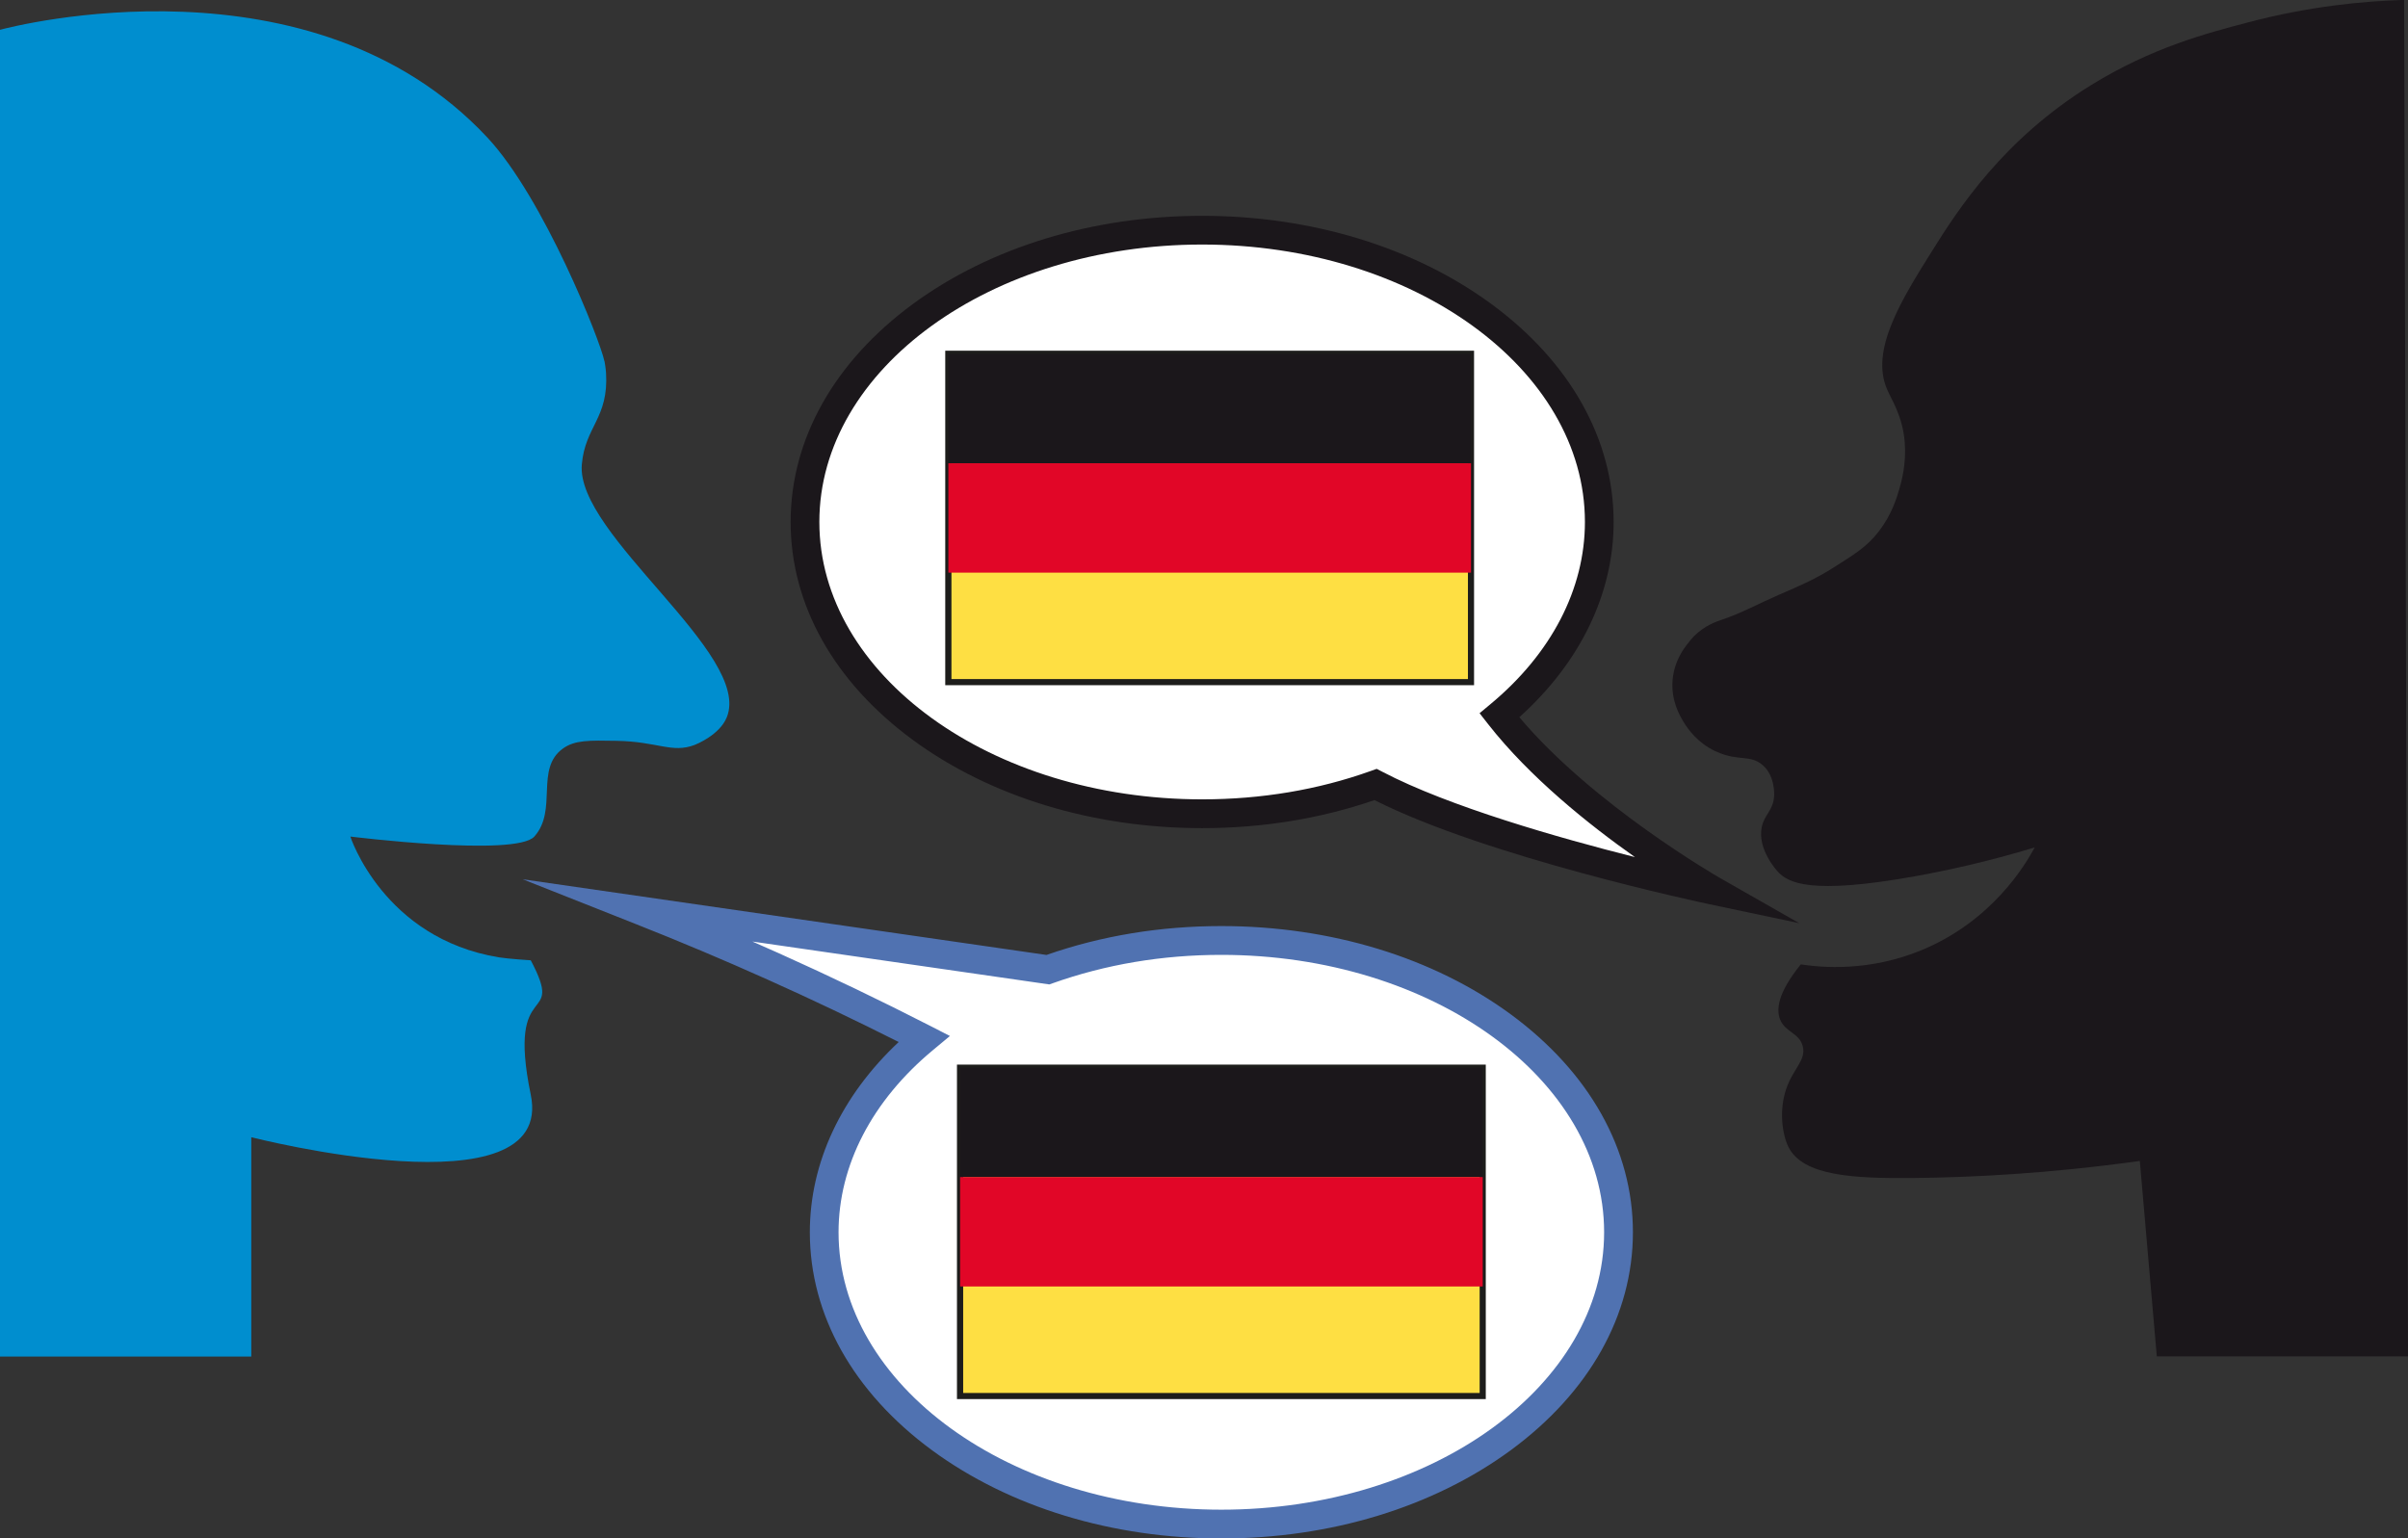
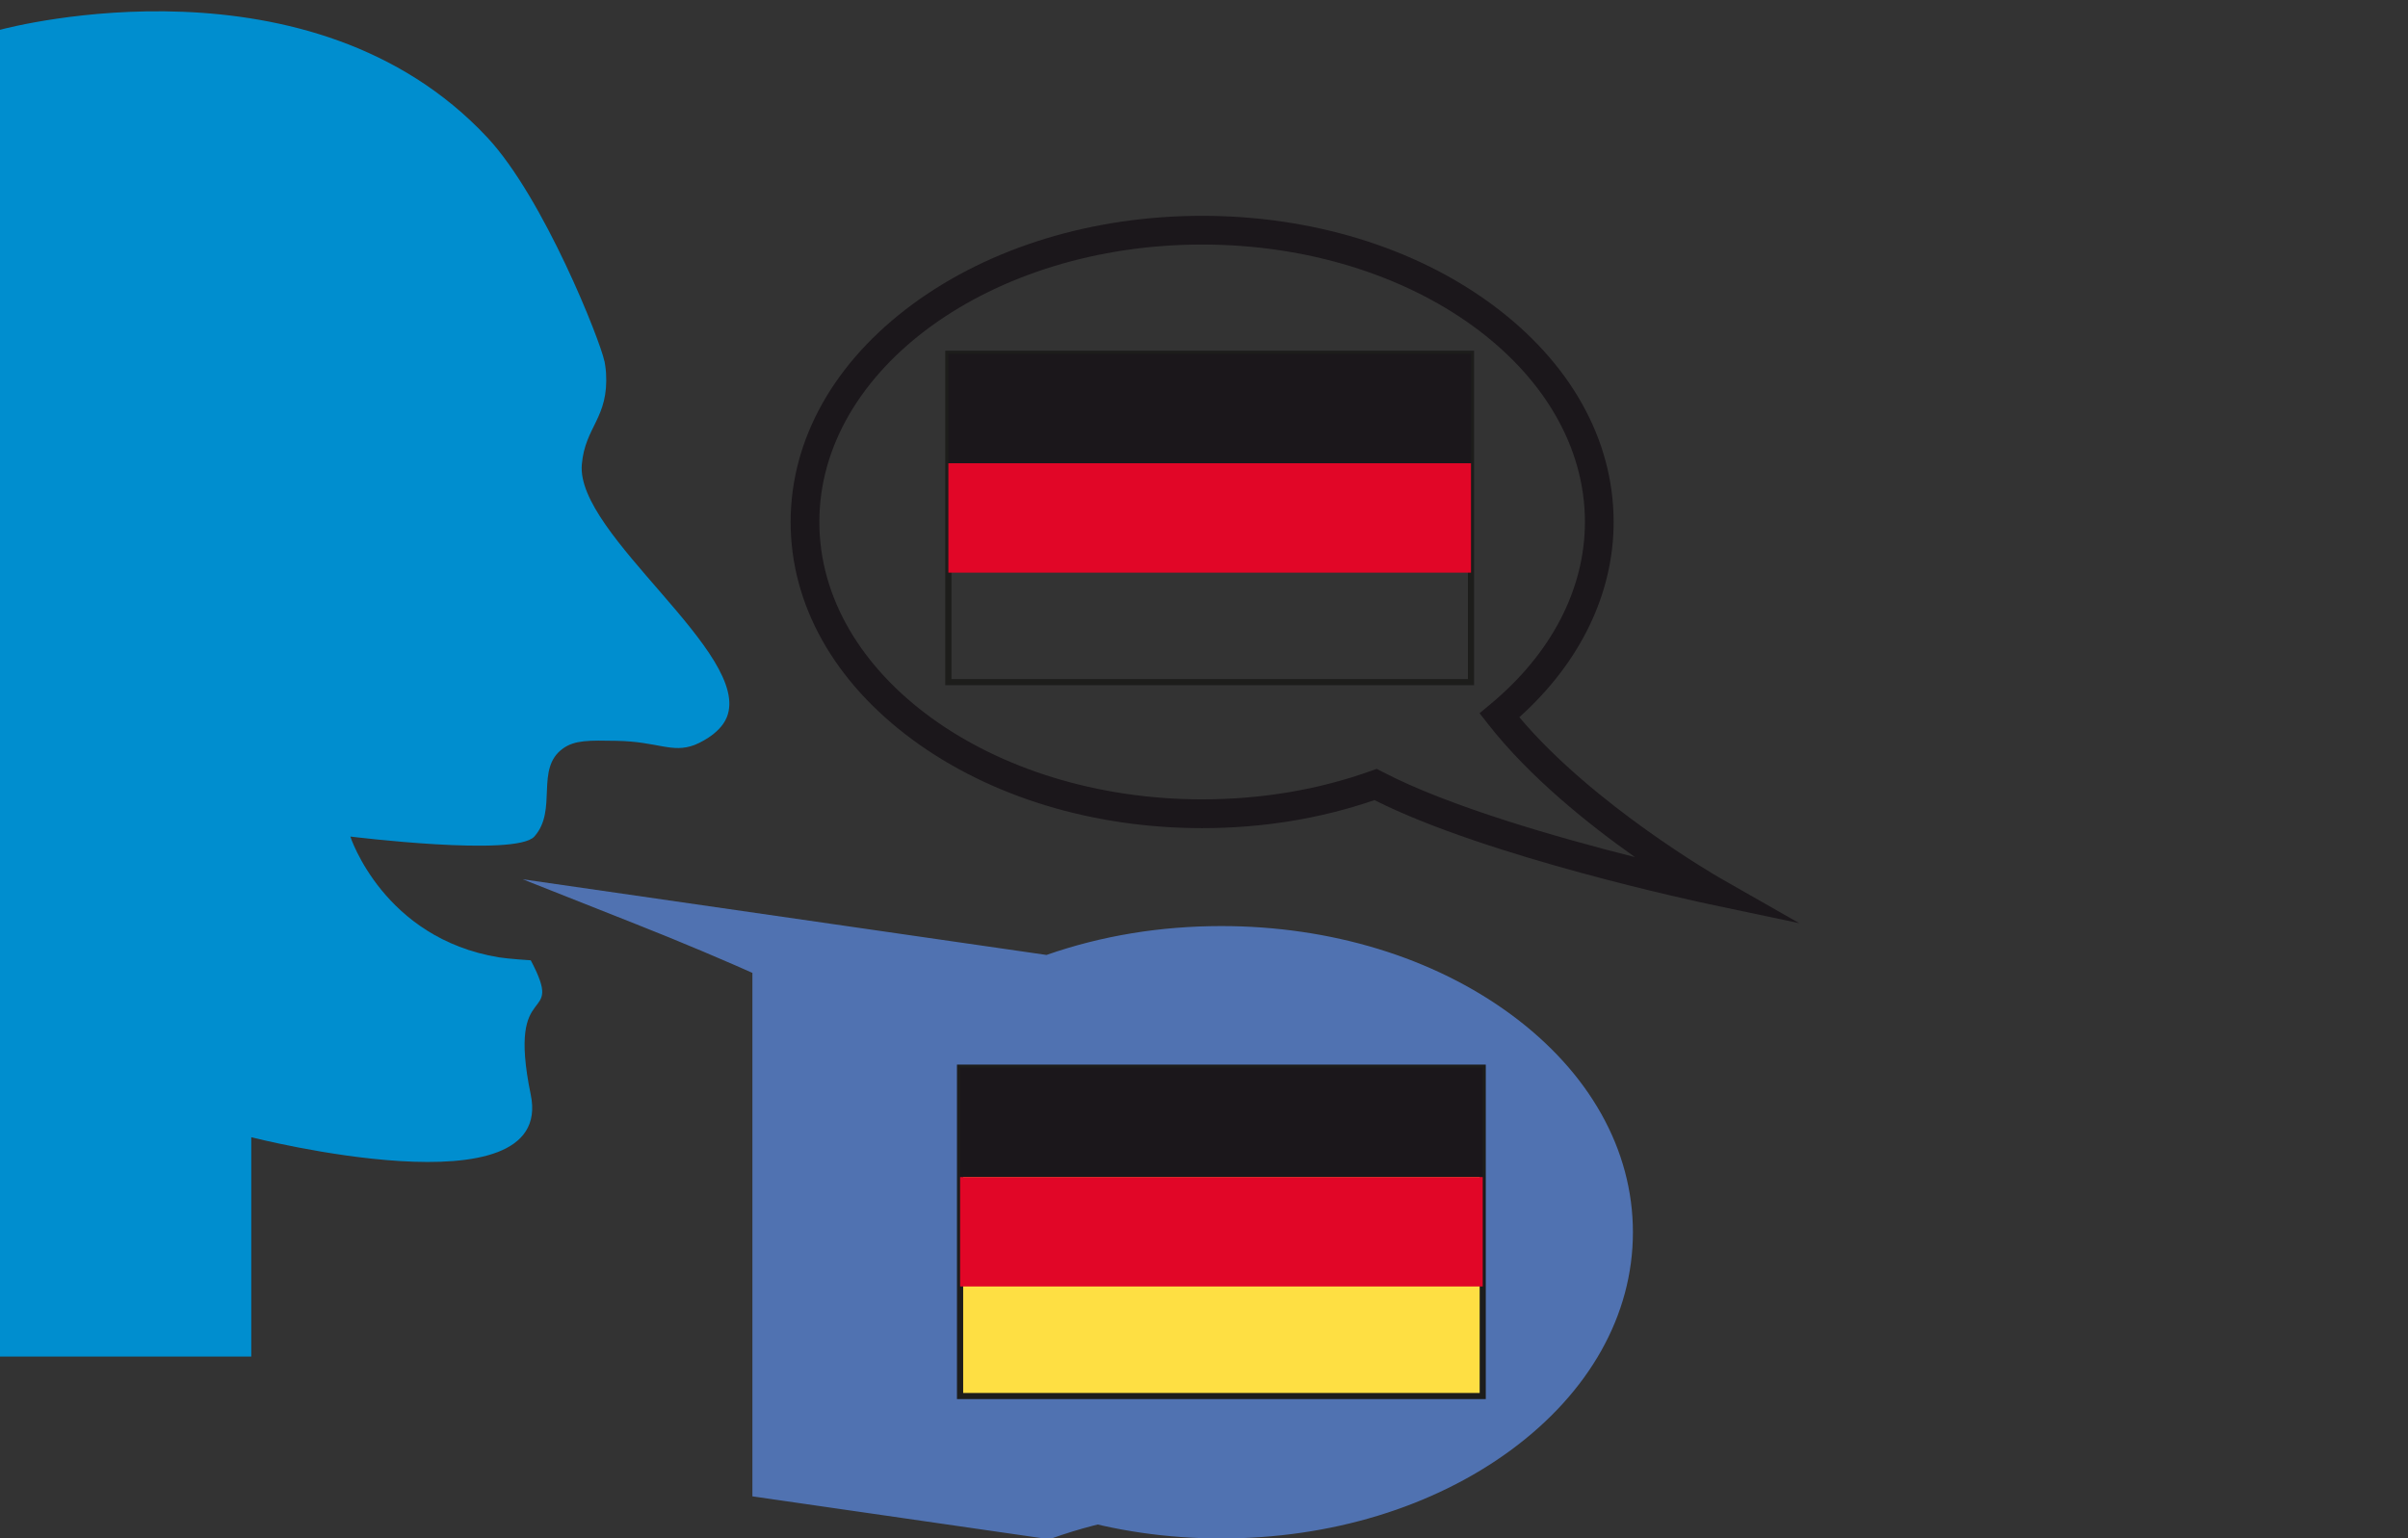
<svg xmlns="http://www.w3.org/2000/svg" id="a" viewBox="0 0 283.46 181.13">
  <rect x="0" y="0" width="283.46" height="181.13" fill="#333333" stroke="none" />
  <defs>
    <style>.c{fill:#fff;}.d{fill:#e10627;}.e{fill:#fedf43;}.f{fill:#5072b1;}.g{fill:#008ecf;}.h{fill:#1d1d1b;}.i{fill:#1b171b;}</style>
  </defs>
-   <path class="i" d="M222.13,45.82c.55,1.28,1.85,3.17,2.09,6.28,.2,2.52-.39,4.6-.64,5.48-.31,1.05-.89,3.01-2.42,4.99-1.43,1.86-2.96,2.74-5.29,4.23-2.12,1.35-3.85,2.1-6.54,3.26-2.22,.96-4.35,2.14-6.64,2.9-.53,.18-2.01,.65-3.31,1.97-.33,.34-.53,.62-.68,.81-.42,.52-1.61,2.03-1.81,4.32-.2,2.43,.85,4.21,1.32,4.98,.49,.81,1.64,2.41,3.65,3.37,.13,.06,.23,.11,.3,.13,2.55,1.12,3.89,.26,5.37,1.57,1.43,1.26,1.33,3.45,1.31,3.63-.11,1.7-1.13,2.13-1.45,3.62-.55,2.61,1.77,5.15,1.93,5.31,1.17,1.22,3.7,2.74,16.19,.48,3.55-.64,8.37-1.67,14.01-3.38-1.11,2.06-5.02,8.65-13.29,12.08-6.2,2.57-11.75,2.07-14.25,1.69-2.77,3.43-2.9,5.37-2.42,6.52,.63,1.5,2.28,1.56,2.66,3.14,.4,1.65-1.14,2.6-1.96,5.02-.87,2.57-.44,5.4,.27,6.82,1.71,3.4,7.6,3.72,14.73,3.65,6.67-.07,15.73-.49,26.63-2.01l2,23.01h29.57l-.46-159.7c-4.75,.14-11.14,.73-18.43,2.66-4.83,1.27-11.22,2.94-18.37,7.34-10.39,6.4-15.71,14.67-18.76,19.55-3.61,5.77-7.3,11.67-5.31,16.27Z" />
  <path class="g" d="M71.16,42.53c.13,.67,.18,1.35,.18,1.35,.33,5.36-2.46,6.3-2.85,10.8-.72,8.29,20.12,22.34,17.06,29.78-.86,2.1-3.65,3.19-3.77,3.24-2.68,1.02-4.32-.39-9.18-.48-3.28-.06-4.92-.09-6.31,.89-3.36,2.38-.59,7.25-3.39,10.38-2.17,2.42-21.66,0-21.66,0,0,0,3.88,11.98,17.48,14.22,1.18,.19,3.76,.35,3.76,.35,4.17,7.91-2.92,1.67,0,15.83,2.92,14.16-32.9,5-32.9,5v25.82H0V3.51c1.52-.42,36.68-9.47,57.37,12.68,6.65,7.12,13.3,23.95,13.78,26.34Z" />
  <g>
-     <path class="c" d="M201.59,104.81s-16.22-9.25-25.08-20.58c7.31-6.06,11.75-14.04,11.75-22.78,0-18.97-20.93-34.35-46.75-34.35s-46.75,15.38-46.75,34.35,20.93,34.35,46.75,34.35c7.32,0,14.25-1.24,20.42-3.44,13.02,6.83,39.66,12.44,39.66,12.44Z" />
    <path class="i" d="M211.81,108.69l-10.57-2.23c-1.08-.23-26.17-5.56-39.44-12.26-6.38,2.19-13.2,3.3-20.29,3.3-12.85,0-24.94-3.69-34.06-10.39-9.27-6.82-14.38-15.93-14.38-25.65s5.11-18.84,14.38-25.66c9.12-6.7,21.21-10.39,34.06-10.39s24.94,3.69,34.06,10.39c9.27,6.82,14.38,15.93,14.38,25.66,0,8.43-3.93,16.54-11.1,22.98,8.72,10.37,23.42,18.81,23.57,18.9l9.38,5.35Zm-49.75-18.17l.66,.34c7.82,4.1,20.86,7.81,29.74,10.05-5.43-3.83-12.39-9.4-17.28-15.65l-1.01-1.29,1.26-1.05c7.19-5.96,11.14-13.58,11.14-21.47,0-18.01-20.21-32.66-45.06-32.66s-45.06,14.65-45.06,32.66,20.21,32.66,45.06,32.66c6.96,0,13.64-1.12,19.85-3.34l.7-.25Z" />
  </g>
  <g>
    <path class="c" d="M75.56,107.26c5.01,1.98,10.17,4.15,15.46,6.52,6.25,2.8,12.17,5.66,17.75,8.52-7.31,6.06-11.75,14.04-11.75,22.78,0,18.97,20.93,34.35,46.75,34.35s46.75-15.38,46.75-34.35-20.93-34.35-46.75-34.35c-7.32,0-14.25,1.24-20.42,3.44l-47.79-6.91Z" />
-     <path class="f" d="M143.77,181.13c-12.85,0-24.94-3.69-34.06-10.39-9.27-6.82-14.38-15.93-14.38-25.66,0-8.18,3.69-16.05,10.46-22.4-5.09-2.57-10.28-5.04-15.46-7.36-5.06-2.27-10.23-4.45-15.39-6.49l-13.41-5.31,61.66,8.91c6.46-2.26,13.39-3.4,20.59-3.4,12.85,0,24.94,3.69,34.06,10.39,9.27,6.82,14.38,15.93,14.38,25.66s-5.11,18.84-14.38,25.66c-9.12,6.7-21.21,10.39-34.06,10.39Zm-55.2-70.28c1.05,.46,2.1,.92,3.14,1.39,5.99,2.69,11.99,5.57,17.83,8.56l2.28,1.17-1.97,1.64c-7.19,5.96-11.14,13.58-11.14,21.47,0,18.01,20.21,32.66,45.06,32.66s45.06-14.65,45.06-32.66-20.21-32.66-45.06-32.66c-6.96,0-13.64,1.13-19.85,3.34l-.4,.14-34.95-5.05Z" />
+     <path class="f" d="M143.77,181.13c-12.85,0-24.94-3.69-34.06-10.39-9.27-6.82-14.38-15.93-14.38-25.66,0-8.18,3.69-16.05,10.46-22.4-5.09-2.57-10.28-5.04-15.46-7.36-5.06-2.27-10.23-4.45-15.39-6.49l-13.41-5.31,61.66,8.91c6.46-2.26,13.39-3.4,20.59-3.4,12.85,0,24.94,3.69,34.06,10.39,9.27,6.82,14.38,15.93,14.38,25.66s-5.11,18.84-14.38,25.66c-9.12,6.7-21.21,10.39-34.06,10.39Zm-55.2-70.28c1.05,.46,2.1,.92,3.14,1.39,5.99,2.69,11.99,5.57,17.83,8.56l2.28,1.17-1.97,1.64c-7.19,5.96-11.14,13.58-11.14,21.47,0,18.01,20.21,32.66,45.06,32.66c-6.96,0-13.64,1.13-19.85,3.34l-.4,.14-34.95-5.05Z" />
  </g>
  <g id="b">
    <g>
      <rect class="e" x="113.01" y="125.7" width="61.52" height="38.65" transform="translate(287.55 290.05) rotate(-180)" />
      <path class="h" d="M174.9,164.72h-62.25v-39.38h62.25v39.38Zm-61.52-.72h60.8v-37.93h-60.8v37.93Z" />
    </g>
    <g>
-       <rect class="e" x="111.63" y="41.66" width="61.52" height="38.65" transform="translate(284.79 121.96) rotate(-180)" />
      <path class="h" d="M173.52,80.67h-62.25V41.29h62.25v39.38Zm-61.52-.72h60.8V42.02h-60.8v37.93Z" />
    </g>
    <rect class="i" x="111.63" y="41.66" width="61.52" height="12.88" transform="translate(284.79 96.2) rotate(-180)" />
    <rect class="d" x="111.63" y="54.54" width="61.52" height="12.88" transform="translate(284.79 121.96) rotate(-180)" />
  </g>
  <rect class="i" x="113.01" y="125.7" width="61.52" height="12.88" transform="translate(287.55 264.29) rotate(-180)" />
  <rect class="d" x="113.01" y="138.59" width="61.52" height="12.88" transform="translate(287.55 290.05) rotate(-180)" />
</svg>